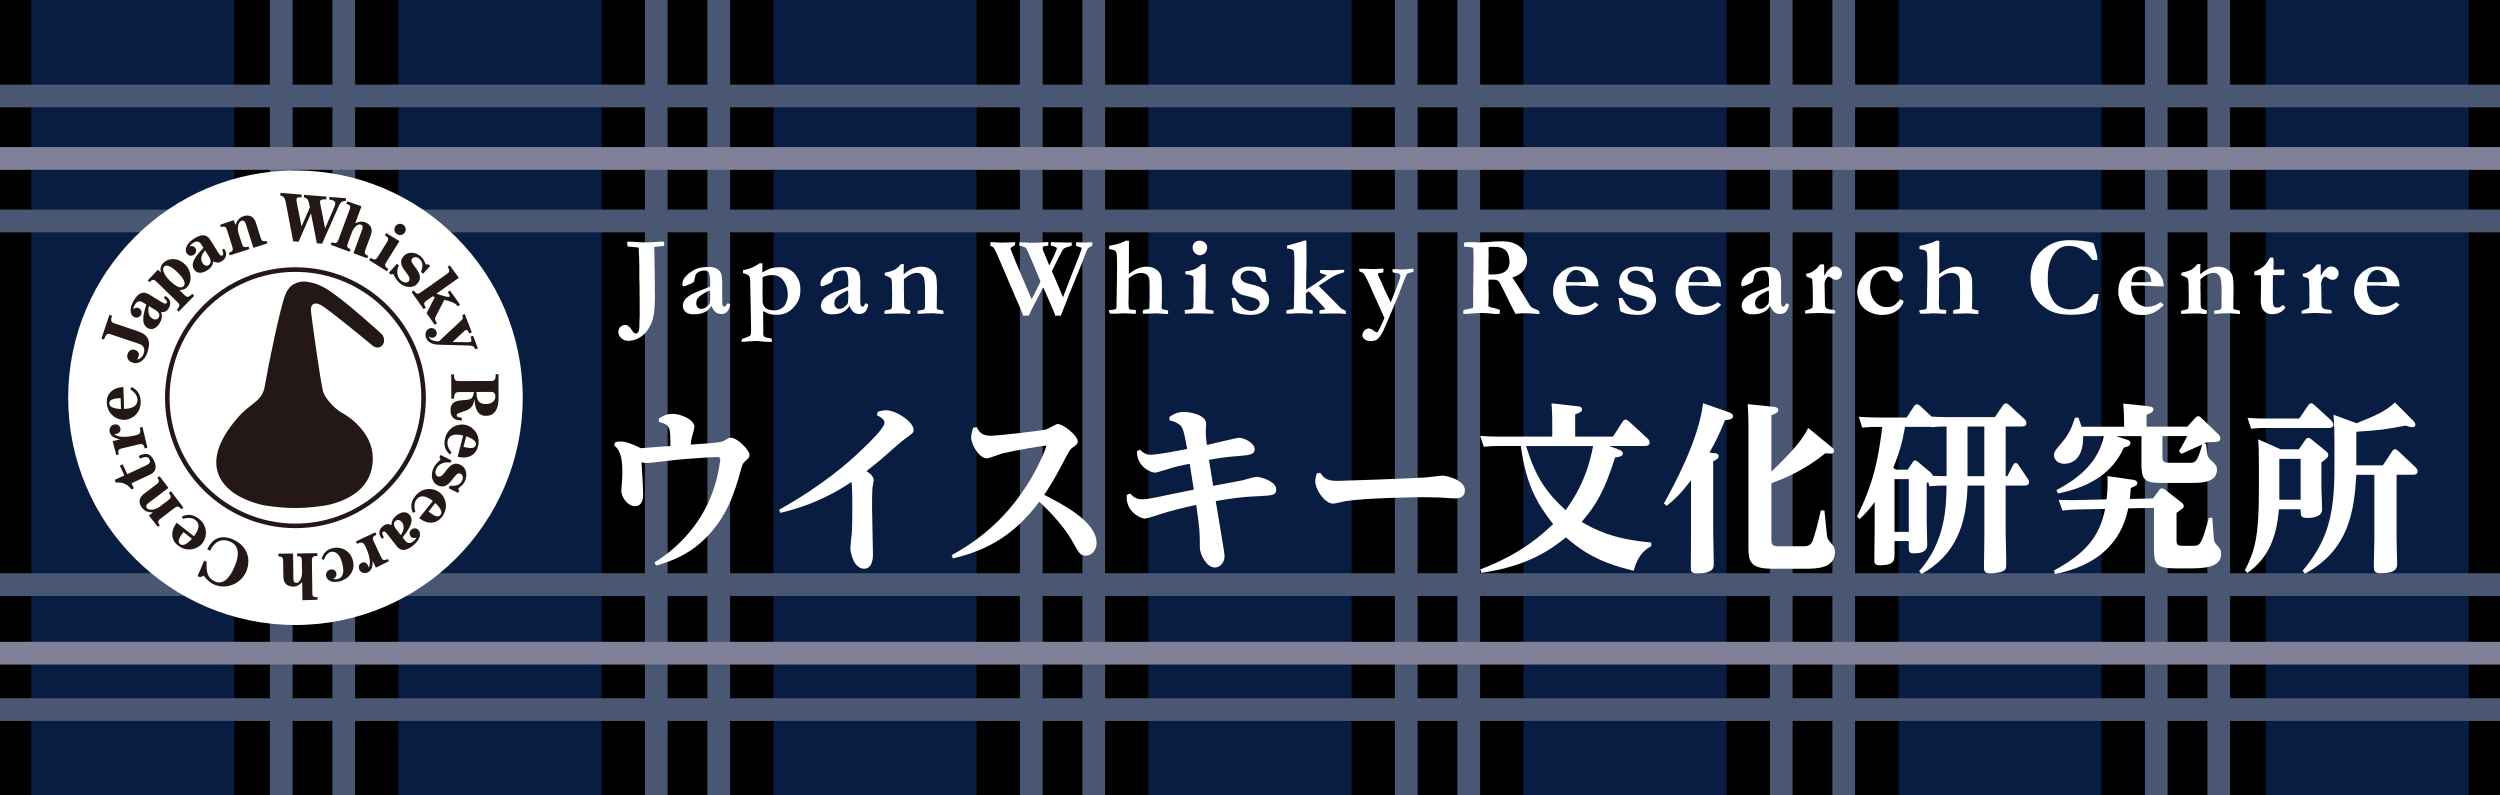
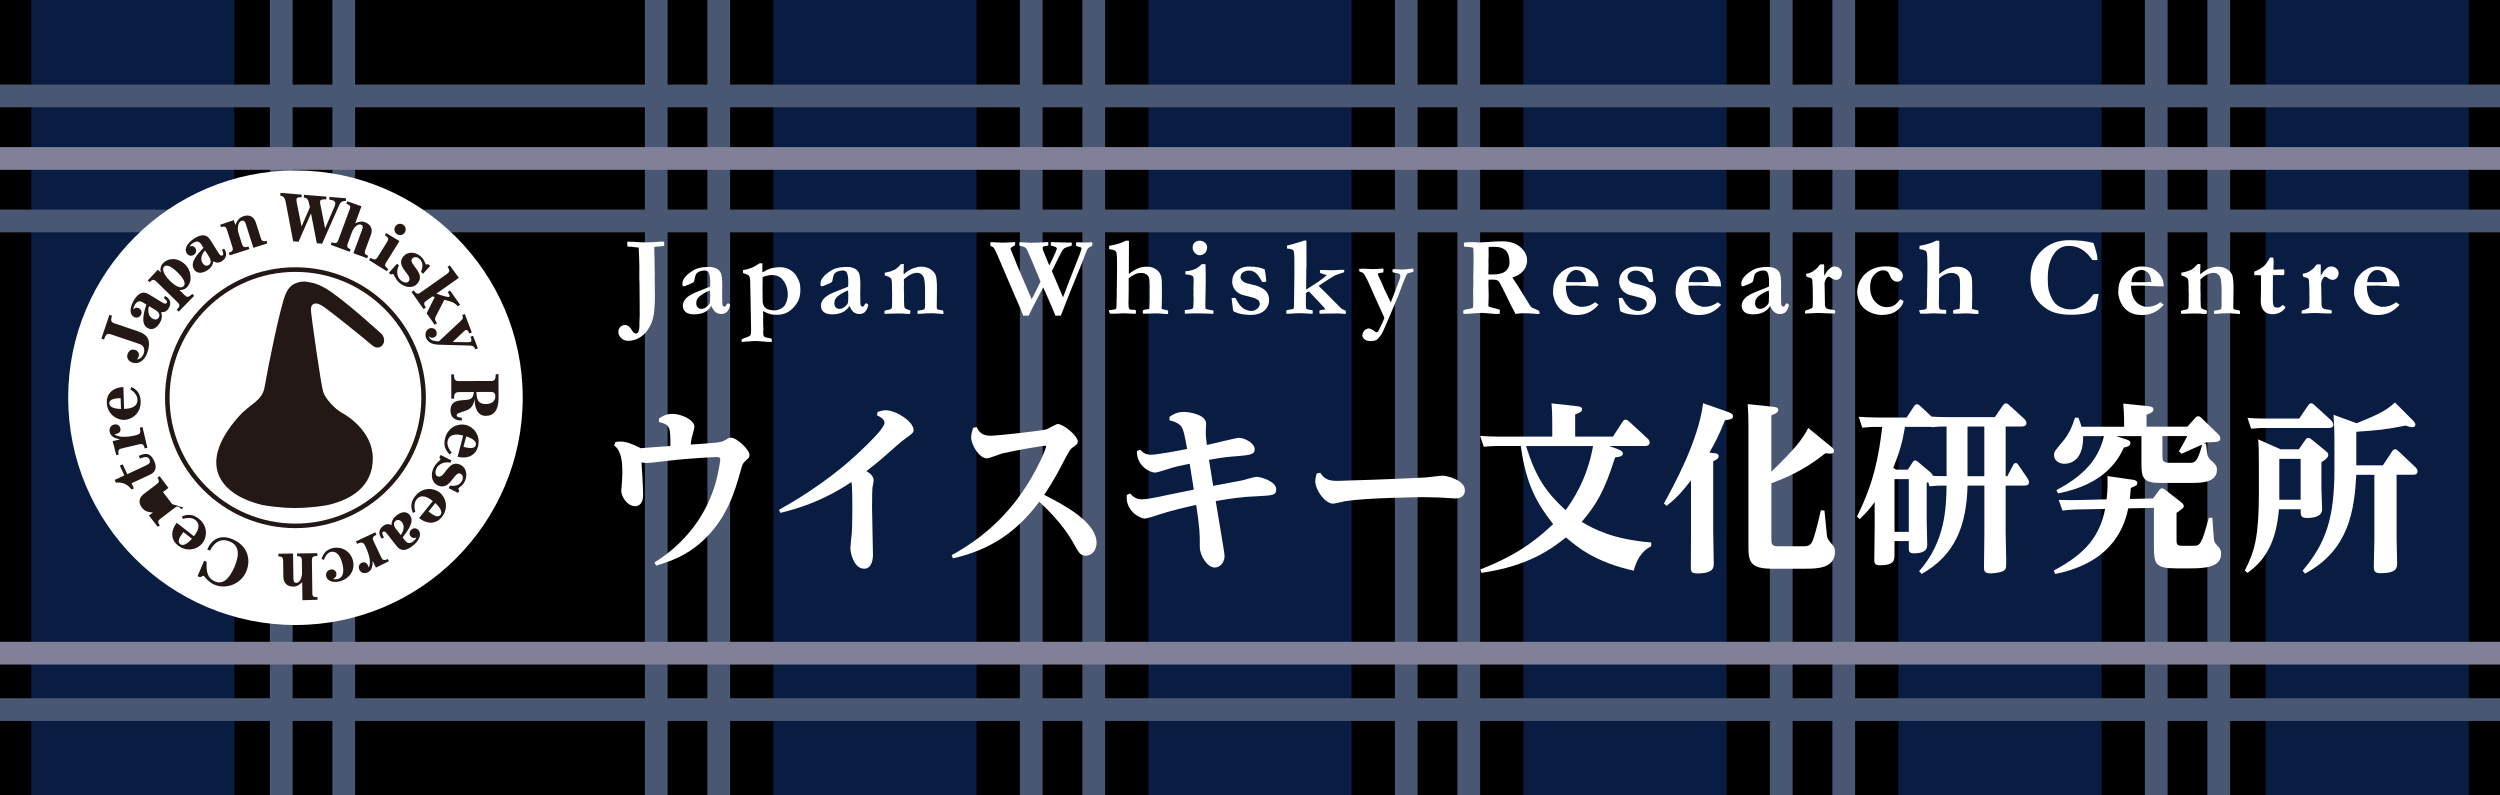
<svg xmlns="http://www.w3.org/2000/svg" id="_レイヤー_1" data-name="レイヤー_1" width="110" height="35" version="1.1" viewBox="0 0 110 35">
  <defs>
    <style>
      .st0 {
        fill: #231815;
      }

      .st1 {
        fill: #091c42;
      }

      .st2 {
        fill: #fff;
      }

      .st3 {
        stroke: #808099;
      }

      .st3, .st4 {
        fill: none;
        stroke-miterlimit: 10;
      }

      .st4 {
        stroke: #495773;
      }
    </style>
  </defs>
  <rect x="0" y="0" width="110" height="35" />
  <g>
    <rect class="st1" x="83.531" width="8.938" height="35" />
    <rect class="st1" x="67.031" width="8.938" height="35" />
    <rect class="st1" x="50.531" width="8.938" height="35" />
    <rect class="st1" x="34.031" width="8.938" height="35" />
-     <rect class="st1" x="17.531" width="8.938" height="35" />
    <rect class="st1" x="1.375" width="8.938" height="35" />
    <rect class="st1" x="99.688" width="8.938" height="35" />
  </g>
  <g>
    <line class="st4" x1="12.375" x2="12.375" y2="35" />
    <line class="st4" x1="15.125" x2="15.125" y2="35" />
  </g>
  <g>
    <line class="st4" x1="28.875" x2="28.875" y2="35" />
    <line class="st4" x1="31.625" x2="31.625" y2="35" />
  </g>
  <g>
    <line class="st4" x1="45.375" x2="45.375" y2="35" />
    <line class="st4" x1="48.125" x2="48.125" y2="35" />
  </g>
  <g>
    <line class="st4" x1="61.875" x2="61.875" y2="35" />
    <line class="st4" x1="64.625" x2="64.625" y2="35" />
  </g>
  <g>
    <line class="st4" x1="78.375" x2="78.375" y2="35" />
    <line class="st4" x1="81.125" x2="81.125" y2="35" />
  </g>
  <g>
    <line class="st4" x1="94.875" x2="94.875" y2="35" />
    <line class="st4" x1="97.625" x2="97.625" y2="35" />
  </g>
  <g>
    <line class="st4" x1="110" y1="4.222" y2="4.222" />
    <line class="st4" x1="110" y1="9.722" y2="9.722" />
    <line class="st3" x1="110" y1="6.972" y2="6.972" />
  </g>
  <g>
-     <line class="st4" x1="110" y1="25.722" y2="25.722" />
    <line class="st4" x1="110" y1="31.222" y2="31.222" />
    <line class="st3" x1="110" y1="28.74" y2="28.74" />
  </g>
  <g>
    <path class="st2" d="M13,27.5c-5.514,0-10-4.486-10-10S7.486,7.5,13,7.5s10,4.486,10,10-4.486,10-10,10" />
    <g>
      <path class="st0" d="M14.277,12.659c.377.209,1.007.72,1.543,1.178.536.459.978.865.978.865.143.175.124.372.027.488-.097.116-.272.153-.442.01-.172-.145-.653-.541-1.13-.923-.478-.382-.953-.752-1.113-.844-.162-.092-.278-.099-.354-.054-.076.044-.109.14-.106.253.004.112.113.932.234,1.765.121.833.255,1.679.307,1.844.049.163.192.36.352.533.16.172.339.32.461.383.127.066.47.275.781.615s.59.809.59,1.396c0,.632-.247,1.086-.613,1.41-.365.324-.848.519-1.317.632-.158.039-.813.141-1.471.142-.657.001-1.316-.099-1.482-.138-.803-.189-1.558-.593-1.863-1.233-.305-.64-.16-1.514.837-2.644.274-.309.534-.477.74-.65.206-.173.357-.352.413-.684.079-.474.25-1.346.429-2.168.179-.822.367-1.595.479-1.87.111-.275.26-.416.416-.485.155-.07.314-.1.45-.091.039.003.178.022.344.06.166.039.362.129.511.211" />
      <path class="st0" d="M13,23.238c-3.164,0-5.739-2.574-5.739-5.739s2.575-5.739,5.739-5.739,5.739,2.574,5.739,5.739-2.574,5.739-5.739,5.739M13,11.963c-3.054,0-5.538,2.484-5.538,5.537s2.484,5.538,5.538,5.538,5.538-2.484,5.538-5.538-2.485-5.537-5.538-5.537Z" />
      <path class="st0" d="M6.072,14.579c.449.152.587.415.409.941-.12.355-.399.522-.648.437-.175-.058-.28-.2-.219-.382.044-.129.165-.234.332-.178.123.041.199.157.154.291-.017.049-.036.087-.08.123.147.008.265-.143.301-.249.067-.198.008-.361-.181-.425l-1.277-.431c-.143-.048-.212.005-.289.233l-.114-.038.354-1.048.114.039c-.068.201-.045.285.098.333l1.048.354" />
      <path class="st0" d="M7.135,13.306c.106.065.166.077.204.015.036-.059-.037-.136-.128-.209l.053-.088.049.03c.173.105.24.298.109.512-.079.129-.183.179-.333.169.06.168.034.322-.058.474-.122.201-.32.357-.547.219-.328-.2-.123-.757-.046-1.029l-.15-.091c-.155-.094-.263-.05-.355.102-.036.059-.061.129-.064.198l.005.003c.059-.074.159-.098.255-.04.093.056.133.183.067.292-.069.113-.193.148-.317.073-.155-.094-.205-.366.016-.73.185-.304.392-.416.65-.259l.591.359M6.555,13.469c-.059.179-.037.434.141.542.101.061.22.074.29-.04.068-.111.011-.234-.141-.327l-.289-.176Z" />
      <path class="st0" d="M6.502,12.339l.445-.473.123.12.004-.004c-.036-.132-.01-.288.106-.407.224-.229.635-.262.975.07.244.239.34.72.07.997-.084.087-.197.12-.33.121l.229.224c.099.097.163.117.334-.057l.087.084-.682.698-.086-.084c.16-.164.138-.228.039-.325l-.933-.912c-.1-.097-.164-.118-.303.025l-.078-.076M8.076,12.594c.122-.125.003-.348-.268-.612-.227-.222-.466-.375-.588-.249-.087.088-.056.316.253.618.27.264.487.362.603.243Z" />
      <path class="st0" d="M9.616,11.133c.066.105.114.142.176.104.058-.037.027-.139-.021-.244l.087-.054.031.048c.108.171.081.374-.131.507-.128.081-.243.078-.373.003-.021.177-.113.303-.264.398-.2.126-.446.176-.587-.048-.205-.325.228-.733.418-.941l-.093-.148c-.096-.154-.213-.163-.364-.068-.058.037-.112.089-.146.149l.004.005c.086-.039.185-.017.245.078.058.092.037.223-.071.291-.112.071-.238.046-.316-.077-.096-.154-.02-.419.341-.646.301-.189.536-.198.696.058l.368.586M9.023,11.02c-.134.134-.227.371-.116.548.063.1.164.165.277.094.11-.069.114-.204.02-.355l-.18-.287Z" />
      <path class="st0" d="M10.106,11.234l-.036-.115c.184-.058.195-.125.153-.258l-.235-.743c-.042-.133-.089-.181-.268-.124l-.033-.104.601-.204.067.211c.078-.183.158-.32.372-.388.239-.076.444.012.534.294l.21.663c.042.133.089.181.256.128l.037.115-.616.196-.338-1.066c-.037-.115-.102-.152-.183-.126-.161.051-.193.353-.133.543l.15.473c.042.133.089.181.29.117l.037.115-.864.274" />
      <path class="st0" d="M14.363,8.653l-.01.12c-.187-.016-.266.024-.272.096-.005.057.017.129.04.249l.181.924h.006s.409-.948.409-.948c.019-.047.031-.088.035-.134.01-.117-.111-.163-.265-.176l.01-.12.729.06-.01.12c-.168-.014-.242.068-.298.194l-.745,1.685-.232-.019-.256-1.307h-.006s-.542,1.24-.542,1.24l-.238-.02-.325-1.712c-.047-.243-.117-.271-.242-.299l.01-.12.933.077-.01.12c-.166-.014-.214.013-.221.1-.003.033.003.073.016.141l.206,1.033h.006l.363-.834-.035-.167c-.038-.191-.106-.255-.232-.265l.01-.12.984.081" />
      <path class="st0" d="M15.934,10.109c.048-.131.03-.195-.057-.227-.116-.043-.3.089-.395.344l-.178.482c-.048.13-.041.198.123.258l-.042.113-.833-.308.042-.113c.199.074.247.027.296-.103l.505-1.368c.045-.122.003-.163-.156-.222l.04-.108.627.219-.277.748c.172-.081.302-.094.421-.05.261.097.367.297.269.563l-.243.657c-.048.131-.041.198.123.258l-.042.113-.606-.224.381-1.032" />
      <path class="st0" d="M16.241,11.447l.064-.103c.184.115.242.08.315-.038l.412-.661c.074-.118.08-.185-.1-.297l.058-.092.586.351-.581.933c-.074.118-.08.185.092.292l-.064.102-.782-.487M17.733,9.885c.118.073.153.223.08.341-.074.118-.223.153-.341.079s-.153-.223-.079-.341c.073-.118.223-.153.341-.079Z" />
      <path class="st0" d="M17.469,11.603l.083.075c-.107.196-.108.487.076.653.112.101.273.14.348.056.246-.275-.638-.647-.21-1.123.18-.201.514-.192.759.028.155.139.172.301.211.335.036.032.058.012.1-.008l.09.081-.311.346-.09-.081c.075-.21.113-.41-.074-.578-.112-.101-.24-.094-.315-.011-.204.227.64.644.226,1.105-.212.236-.564.163-.785-.035-.2-.18-.228-.343-.269-.379-.025-.022-.075-.007-.108.017l-.09-.081.359-.4" />
      <path class="st0" d="M18.77,13.788l.36-.717-.099-.03-.265.186c-.113.08-.145.14-.028.305l-.099.07-.532-.753.099-.07c.125.178.192.168.305.088l1.156-.816c.113-.081.145-.14.027-.308l.094-.066.401.546-.992.701c.401.127.529.163.574.131.035-.024.008-.072-.069-.203l.099-.07.443.627-.099.07c-.137-.173-.353-.228-.594-.287l-.385.749c-.048.093-.027.156.062.282l-.099.07-.357-.506" />
      <path class="st0" d="M21.026,15.327l-.113.043c-.043-.113-.103-.161-.244-.166l-1.347-.037c-.255-.006-.487-.073-.574-.302-.077-.2.025-.368.146-.414.118-.045.259.002.307.129.045.118-.007.229-.105.267-.09.034-.179.007-.22-.052l-.006.002.021.053c.053.139.247.165.42.17l.987-.923c.081-.076.083-.122.04-.235l.113-.043.308.808-.113.043c-.05-.13-.097-.17-.154-.148-.04.015-.079.056-.571.521l.002.006c.67.01.727.014.769-.002.071-.027.061-.111.01-.23l.113-.043.211.553" />
      <path class="st0" d="M20.319,18.501c-.299.001-.496-.122-.497-.439-.001-.308.162-.429.518-.452.368-.022.468-.035.513-.361l-.634.002c-.172,0-.241.04-.241.291h-.12s-.004-1.069-.004-1.069h.12c.001.223.049.295.201.295l1.438-.005c.151,0,.2-.074.199-.297h.121s.003,1.057.003,1.057c.002.514-.203.774-.553.775-.396.002-.496-.391-.503-.729h-.006c-.047.368-.243.457-.452.524-.293.097-.326.112-.326.185,0,.076.121.093.224.102v.12M20.961,17.248c.016.329.069.531.416.53.251,0,.419-.128.419-.337,0-.106-.043-.196-.182-.196l-.653.002Z" />
      <path class="st0" d="M20.38,19.164c-.281-.074-.6-.085-.681.228-.049.187.055.386.175.524l-.083.079c-.185-.174-.294-.38-.205-.719.13-.497.592-.664.922-.577.331.086.652.458.522.955-.094.356-.428.562-.894.441l.243-.93M20.393,19.661c.365.096.506.058.543-.083.035-.135-.092-.268-.422-.379l-.121.462Z" />
      <path class="st0" d="M19.866,20.26l-.05.1c-.218-.052-.499.024-.61.245-.068.135-.062.3.037.35.33.165.455-.786,1.028-.499.24.12.321.445.173.739-.093.186-.245.246-.268.292-.021.043.005.059.034.094l-.054.108-.416-.209.054-.108c.222.017.426.001.538-.223.068-.135.027-.257-.073-.307-.273-.137-.452.787-1.006.51-.283-.142-.306-.501-.173-.766.12-.24.271-.311.295-.359.015-.03-.013-.074-.044-.1l.054-.108.481.241" />
      <path class="st0" d="M19.044,22.047c-.226-.182-.512-.323-.715-.071-.121.15-.107.374-.054.549l-.108.037c-.098-.234-.113-.467.107-.74.322-.4.811-.363,1.077-.149.266.214.407.684.085,1.084-.231.287-.621.338-.995.037l.602-.748M18.853,22.506c.294.237.439.26.53.147.087-.108.025-.282-.23-.519l-.299.372Z" />
      <path class="st0" d="M17.031,23.489c-.076-.097-.128-.129-.185-.085-.054.043-.013.14.046.24l-.081.063-.036-.045c-.125-.159-.119-.363.078-.518.119-.093.234-.103.371-.041.002-.178.081-.313.221-.423.185-.145.425-.222.589-.013.236.302-.152.752-.319.98l.108.138c.112.143.228.14.368.03.055-.043.103-.099.13-.163l-.004-.005c-.081.048-.183.036-.252-.052-.067-.086-.059-.218.04-.296.105-.082.232-.071.322.043.112.143.063.415-.272.677-.281.22-.513.252-.699.014l-.427-.545M17.632,23.54c.119-.147.187-.393.059-.557-.073-.092-.18-.146-.285-.065-.102.08-.093.215.017.355l.209.266Z" />
      <path class="st0" d="M16.513,23.422l.051.109c-.183.086-.185.153-.126.279l.332.706c.059.126.112.167.295.081l.046.098-.572.282-.138-.292-.005.003c.004.158-.009.401-.216.499-.148.07-.303.016-.365-.115-.06-.129-.019-.252.096-.306.129-.06.227,0,.277.107.018.038.026.068.034.101.108-.188.046-.526-.135-.912-.092-.197-.146-.238-.375-.131l-.051-.109.85-.4" />
      <path class="st0" d="M14.149,24.59c.078-.241.215-.402.463-.466.407-.105.807.116.915.535.12.465-.188.819-.575.919-.281.072-.543.002-.598-.214-.034-.132.035-.265.175-.301.129-.033.236.03.265.144.029.111-.013.203-.139.261.065.033.141.026.209.009.172-.044.317-.222.196-.69-.091-.354-.27-.563-.513-.501-.158.041-.248.223-.302.352l-.096-.047" />
      <path class="st0" d="M12.909,25.455c.002.139.042.193.136.192.124-.002.248-.191.245-.463l-.007-.514c-.002-.139-.033-.199-.208-.197l-.002-.121.888-.012.002.121c-.212.003-.241.063-.239.203l.02,1.459c.002.13.056.153.226.151v.115s-.663.021-.663.021l-.011-.798c-.131.138-.248.197-.375.199-.278.004-.449-.145-.453-.429l-.01-.701c-.002-.139-.033-.199-.208-.197l-.002-.121.647-.009.015,1.1" />
      <path class="st0" d="M8.981,24.672l.111.047c-.024.457.044.728.367.866.345.147.629-.106.862-.651.241-.567.178-.942-.2-1.103-.367-.156-.678-.013-.878.398l-.122-.052c.207-.487.608-.664,1.116-.448.656.279.823.889.596,1.423-.227.534-.872.798-1.397.574-.209-.089-.353-.242-.475-.396l-.157.068-.111-.047.289-.678" />
      <path class="st0" d="M8.532,23.596c.179-.228.317-.516.062-.716-.152-.119-.376-.103-.55-.048l-.038-.107c.233-.101.465-.118.741.098.404.317.372.807.162,1.076-.211.268-.68.415-1.084.098-.29-.228-.345-.617-.048-.995l.755.594M8.071,23.41c-.233.297-.255.442-.141.532.109.086.283.022.516-.236l-.375-.295Z" />
-       <path class="st0" d="M8.071,22.335l-.096.073c-.117-.154-.183-.142-.294-.058l-.621.471c-.111.084-.141.145-.028.294l-.087.066-.393-.498.176-.133c-.199-.013-.355-.043-.49-.221-.151-.2-.138-.422.098-.601l.554-.42c.111-.084.141-.145.035-.284l.097-.073.39.516-.891.675c-.096.073-.108.147-.057.214.102.135.397.063.556-.057l.395-.299c.11-.084.141-.144.013-.313l.096-.073.548.723" />
+       <path class="st0" d="M8.071,22.335l-.096.073c-.117-.154-.183-.142-.294-.058l-.621.471c-.111.084-.141.145-.028.294l-.087.066-.393-.498.176-.133c-.199-.013-.355-.043-.49-.221-.151-.2-.138-.422.098-.601l.554-.42c.111-.084.141-.145.035-.284l.097-.073.39.516-.891.675l.395-.299c.11-.084.141-.144.013-.313l.096-.073.548.723" />
      <path class="st0" d="M5.472,20.917l-.201-.43.126-.058.203.435.827-.386c.17-.079.202-.154.15-.263-.053-.115-.169-.148-.416-.036l-.056-.12c.338-.155.52-.116.679.226.125.269.071.48-.173.594l-.824.385.105.224-.104.048c-.179-.226-.389-.332-.687-.3l-.056-.12.427-.199" />
      <path class="st0" d="M6.485,19.703l-.117.028c-.046-.197-.112-.213-.247-.181l-.758.179c-.136.032-.187.075-.141.272l-.106.025-.158-.618.314-.074-.002-.006c-.156-.029-.391-.091-.443-.314-.037-.159.047-.3.188-.333.139-.033.25.034.279.158.033.138-.047.222-.161.249-.041.01-.072.011-.106.013.161.145.505.154.92.056.212-.05.264-.093.205-.34l.118-.028.215.915" />
      <path class="st0" d="M5.461,17.992c.29-.009.599-.089.588-.412-.006-.193-.162-.354-.317-.452l.057-.099c.227.113.39.281.401.631.017.514-.379.804-.72.815-.341.011-.755-.254-.772-.767-.012-.368.251-.661.731-.676l.031.96M5.307,17.519c-.377.012-.502.089-.497.234.005.139.165.23.513.243l-.015-.477Z" />
    </g>
  </g>
  <g>
    <path class="st2" d="M28.798,24.746c1.232-.764,2.178-1.908,2.624-3.292.199-.604.27-1.216.27-1.24,0-.087-.071-.103-.143-.103-.23,0-1.288.071-1.765.119-.207.016-1.168.143-1.304.143-.024,0-.127,0-.254-.031.024.334.071,1.104.071,1.438,0,.453-.262.493-.342.493-.357,0-.62-.422-.62-.684,0-.048.024-.239.024-.278.008-.136.024-.318.024-.47,0-.532-.032-.993-.366-1.248l.063-.143c.056-.008.111-.024.199-.024.294,0,.533.111.922.295.207-.017,1.113-.088,1.296-.096,0-.819,0-.938-.509-1.058l.008-.15c.127-.088.294-.207.596-.207.39,0,.962.271.962.564,0,.087-.111.445-.127.524-.024.127-.032.207-.032.263,1.184-.08,1.312-.088,1.486-.183.175-.104.199-.119.278-.119.271,0,.819.532.819.763,0,.104-.04.135-.207.286-.087.088-.104.119-.183.405-.247.883-.604,2.162-1.765,3.172-.636.557-1.304.812-1.956,1.002l-.072-.143Z" />
    <path class="st2" d="M34.276,22.432c1.932-1.082,3.068-2.083,3.688-2.688.247-.23.954-.914.954-1.137,0-.183-.215-.278-.334-.334l.032-.151c.104-.031.23-.071.358-.071.453,0,1.224.501,1.224.866,0,.128-.047.151-.429.43-.111.079-.39.326-.834.716-.247.223-.414.35-.811.668.119.071.318.206.318.405,0,.056-.048.286-.056.334-.008.135-.016.421-.016.851,0,.325.04,1.78.04,2.082,0,.088,0,.62-.39.62-.445,0-.604-.691-.604-.906,0-.103.056-.572.063-.667.008-.136.024-.366.024-1.065,0-.342,0-.97-.04-1.177-1.28.858-2.361,1.169-3.124,1.359l-.063-.135Z" />
    <path class="st2" d="M41.872,24.427c1.288-.708,2.831-1.876,3.936-4.214.143-.31.223-.54.223-.572,0-.031-.032-.031-.04-.031-.071,0-1.176.175-1.86.334-.111.023-.596.223-.708.223-.342,0-.691-.604-.691-.915,0-.158.048-.31.087-.429l.151-.032c.096.183.207.382.62.382.302,0,2.266-.223,2.441-.278.087-.023.429-.238.509-.238.254,0,.882.517.882.771,0,.111-.087.167-.215.255-.119.079-.159.143-.485.771-.326.636-.668,1.16-.779,1.319.827.421,2.306,1.185,2.306,2.114,0,.326-.215.564-.469.564-.246,0-.31-.127-.541-.54-.183-.334-.58-.97-1.51-1.837-1.232,1.67-2.592,2.21-3.8,2.496l-.056-.143Z" />
    <path class="st2" d="M49.722,21.709c.087.096.239.262.517.262.167,0,.437-.039,1.089-.183.461-.095.532-.111,1.2-.246-.016-.111-.167-1.065-.183-1.137-.533.111-.549.111-.739.167-.127.031-.668.223-.787.223-.191,0-.803-.263-.795-.946l.143-.063c.08.087.207.223.477.223s1.24-.184,1.59-.255c-.104-.58-.159-.882-.286-1.025-.008-.008-.183-.183-.493-.23l.008-.159c.127-.087.303-.215.628-.215.191,0,.979.096.979.525,0,.063-.017.317-.017.373,0,.199.04.461.048.557.223-.048,1.32-.317,1.399-.317.286,0,.707.254.707.5s-.23.263-.803.311c-.254.016-.612.048-1.208.159.008.039.167,1.025.183,1.145.175-.032,1.098-.207,1.264-.238.104-.024.549-.159.645-.159.207,0,.866.207.866.549,0,.262-.159.27-.787.302-.739.031-1.121.087-1.876.215.056.381.39,2.25.39,2.416,0,.287-.199.509-.43.509-.334,0-.659-.532-.659-.897,0-.62,0-.779-.159-1.86-.524.111-1.24.294-1.566.405-.278.087-.604.198-.692.198-.214,0-.875-.342-.795-1.041l.143-.063Z" />
    <path class="st2" d="M58.088,20.802c.175.246.303.357.771.357.159,0,2.957-.096,3.88-.151.119-.008.628-.079.73-.079.184,0,.986.19.986.644,0,.303-.246.358-.422.358-.103,0-.564-.032-.659-.04-.286-.008-.564-.016-.756-.016-.19,0-2.52.031-3.418.175-.088.016-.461.111-.541.111-.365,0-.787-.612-.787-.986,0-.119.04-.254.064-.342l.15-.031Z" />
    <path class="st2" d="M71.168,19.76c.223.08.239.144.239.191,0,.135-.176.159-.342.175-.47,1.479-.819,2.075-1.472,2.838.541.311,1.344.764,3.062.906v.159c-.438.23-.652.62-.771,1.081-1.709-.382-2.473-1.033-2.981-1.463-.62.485-1.613,1.256-3.721,1.559l-.047-.151c1.828-.707,2.655-1.486,3.203-1.995-.684-.875-1.185-1.693-1.423-3.435h-1.01c-.159,0-.302,0-.62.032l-.159-.478c.231.016.485.032.804.032h2.369v-.525c0-.509-.017-.763-.032-.938l1.137.127c.096.008.207.032.207.135,0,.104-.104.151-.303.223v.979h1.662l.421-.652c.032-.048.072-.096.136-.096.056,0,.119.056.15.08l.804.739c.047.04.103.111.103.19,0,.151-.158.151-.214.151h-1.566l.365.135ZM67.146,19.626c.43,1.383.883,2.035,1.741,2.822.278-.39.938-1.312,1.208-2.822h-2.949Z" />
    <path class="st2" d="M75.469,19.944c.031,0,.151.016.151.127,0,.079-.04.135-.239.223v3.068c0,.23.024,1.232.024,1.431,0,.175,0,.438-.731.438-.271,0-.278-.111-.278-.263,0-.206.008-1.137.008-1.319v-2.512c-.485.62-.731.851-1.073,1.121l-.119-.104c.445-.812,1.511-2.743,1.725-4.412l1.09.381c.175.064.223.104.223.184,0,.135-.104.15-.351.183-.262.651-.421.962-.684,1.423l.255.032ZM80.58,19.666c.063.048.119.095.119.167,0,.127-.119.127-.158.127-.032,0-.048-.008-.223-.016-.931.747-1.757,1.089-2.377,1.319v2.456c0,.215.016.318.317.318h1.081c.247,0,.334-.056.422-.254.095-.239.23-.771.357-1.328l.159.008c.016.167.087.906.104,1.058.023.183.039.207.254.461.032.04.104.119.104.302,0,.739-.835.739-1.288.739h-1.51c-1.01,0-1.01-.405-1.01-1.041v-5.278c0-.271-.008-.612-.032-.923l1.137.119c.072.009.207.024.207.136,0,.071-.023.135-.302.238v2.48c1.018-.985,1.383-1.439,1.621-1.924l1.018.835Z" />
    <path class="st2" d="M84.441,25.134c1.16-1.312,1.192-2.806,1.208-3.768h-.135c-.167,0-.311,0-.62.031l-.056-.19c-.016.016-.04.032-.063.04v1.701c0,.143.023.843.023,1.001,0,.128,0,.398-.588.398-.223,0-.223-.104-.223-.255v-.286h-.628v.557c0,.286,0,.509-.652.509-.223,0-.238-.104-.238-.23,0-.215.016-1.161.016-1.359v-1.192c-.238.325-.397.5-.659.747l-.119-.111c.747-1.495.953-2.632,1.112-3.943h-.254c-.159,0-.303,0-.628.032l-.151-.478c.23.016.477.032.803.032h1.304l.318-.485c.048-.079.087-.096.143-.096.024,0,.064.009.151.088l.485.453c.127.008.35.023.644.023h2.139l.35-.509c.056-.079.096-.095.135-.095.064,0,.111.039.151.079l.652.597c.047.039.103.119.103.19,0,.151-.166.151-.222.151h-.692v2.186h.072l.254-.484c.016-.032.048-.096.119-.096.056,0,.104.063.127.104l.374.549c.079.111.079.167.079.19,0,.127-.087.151-.214.151h-.812v2.066c0,.191.024,1.025.024,1.192,0,.351,0,.39-.063.453-.104.111-.462.151-.629.151-.277,0-.286-.119-.286-.278,0-.135.017-1.248.017-1.391v-2.194h-.739c-.048,1.78-.557,3.068-2.02,3.888l-.111-.12ZM85.649,18.767c-.27,0-.381,0-.659.031l-.009-.016h-1.16c-.119.699-.246,1.129-.517,1.805l.127.079h.509l.207-.31c.048-.079.079-.096.119-.096.048,0,.104.04.127.063l.549.462c.039.039.087.079.104.15.056.008.23.016.604.016v-2.186ZM83.359,21.081v2.321h.628v-2.321h-.628ZM86.571,20.953h.739v-2.186h-.739v2.186Z" />
    <path class="st2" d="M93.819,21.104c.071.008.223.032.223.151,0,.095-.072.127-.286.215-.009.158-.017.254-.04.484l1.018-.023.254-.342c.04-.056.072-.104.144-.104.048,0,.104.04.135.063l.692.541c.103.079.127.135.127.183,0,.071-.032.087-.318.294v1.177c0,.23.032.271.271.271h.421c.351,0,.39,0,.731-1.232h.151c0,.008.063.906.071.962.024.127.063.167.207.326.056.056.111.15.111.294,0,.612-.755.644-1.384.644h-.596c-.906,0-.978-.198-.978-.93v-1.733l-1.129.023c-.136.597-.533,2.354-3.22,2.887l-.056-.151c1.431-.764,2.019-1.526,2.258-2.711l-1.257.023c-.246.008-.381.024-.62.048l-.166-.469c.11,0,.429.016.803.008l1.304-.032c.056-.429.048-.897.039-1.025l1.09.159ZM97.063,19.522c.016.08.048.422.063.485.048.159.096.198.23.31.159.136.191.238.191.35,0,.581-.731.581-1.113.581h-1.415c-.716,0-.795-.239-.795-.827v-1.232h-1.113l.414.136c.158.047.214.087.214.167,0,.135-.15.175-.286.198-.223.469-.787,1.614-2.901,2.02l-.071-.144c1.177-.62,1.86-1.343,2.091-2.377h-.914c.023,1.217-.724,1.217-.827,1.217-.263,0-.453-.167-.453-.374,0-.151.031-.19.342-.557.334-.39.445-.691.58-1.097h.151c.079.215.104.286.135.397h1.876c0-.58-.023-.827-.039-1.018l1.129.119c.063.008.198.023.198.135,0,.12-.119.167-.302.239v.524h1.797l.342-.382c.031-.031.071-.079.135-.079.056,0,.111.048.135.071l.74.716c.079.071.095.127.095.175,0,.167-.063.175-.62.19-.039.024-.056.032-.104.056h.096ZM96.3,20.365c.294,0,.381-.016.596-.803-.127.056-.763.334-.906.405l-.119-.111c.207-.342.326-.588.366-.668h-1.09v.898c0,.223.056.278.35.278h.804Z" />
    <path class="st2" d="M101.149,19.769l.286-.414c.04-.063.08-.087.127-.087.04,0,.072.008.151.071l.604.493c.071.063.127.095.127.183,0,.071-.023.143-.302.326v1.129c0,.15.031.803.031.938,0,.35-.445.382-.668.382-.277,0-.277-.111-.277-.382h-.954c-.111,1.272-.478,2.154-1.384,2.799l-.119-.104c.438-.843.62-1.503.62-3.435v-1.185c0-.691-.008-.851-.032-1.152l.986.438h.803ZM101.164,18.418l.39-.573c.04-.056.072-.103.136-.103.056,0,.104.047.15.087l.716.652c.048.048.111.135.111.206,0,.144-.167.144-.215.144h-2.806c-.176,0-.247,0-.597.031l-.159-.477c.175.016.445.032.756.032h1.518ZM100.29,20.19v1.797h.938v-1.797h-.938ZM101.316,25.111c1.041-1.24,1.399-2.329,1.399-4.476v-1.336c0-.342-.008-.445-.04-1.049l1.018.373c.906-.373,1.248-.517,1.686-.914l.787.787c.087.088.111.135.111.19,0,.048-.032.111-.144.111-.079,0-.223-.047-.286-.071-.93.183-1.208.207-2.17.271v1.479h1.169l.405-.612c.048-.079.095-.095.135-.095.048,0,.096.031.144.079l.747.707c.04.04.096.104.096.184,0,.15-.144.15-.207.15h-.716v2.799c0,.175.024.93.024,1.089,0,.19,0,.445-.731.445-.295,0-.295-.135-.295-.326,0,0,.024-.97.024-1.152v-2.854h-.795c-.088,1.559-.311,3.308-2.258,4.349l-.104-.127Z" />
  </g>
  <g>
    <path class="st2" d="M27.744,14.441c.065.113.123.187.173.217.028.012.05.018.066.018.038,0,.069-.02.095-.059.038-.056.056-.146.056-.273v-.145c0-.088.003-.172.01-.251.003-.046.005-.084.005-.115,0-.015-.001-.069-.005-.166l.002-.183-.007-.916c0-.049,0-.088-.002-.117-.005-.065-.007-.128-.007-.188l.002-.53-.012-.449-.012-.161c0-.121,0-.196-.002-.227-.036-.008-.146-.021-.33-.039h-.059l-.063-.007c-.01-.001-.025-.004-.046-.007l-.012-.21c.16,0,.296.005.41.016.114.01.266.016.457.016.165,0,.344-.01.54-.029.041-.005.072-.007.095-.007.028,0,.068.003.122.01.003.038.005.066.005.085,0,.021-.002.054-.007.098-.121.016-.199.024-.237.024-.086.001-.15.009-.19.022-.001.039-.002.062-.002.071,0,.158.002.254.006.288.004.034.006.128.006.283v.203l.01.315-.005.247.007.249-.002.256.005.188c0,.361-.016.642-.046.841s-.08.362-.146.489c-.094.181-.18.308-.256.381-.127.119-.251.201-.374.248-.122.046-.243.069-.364.069-.114,0-.213-.04-.297-.119-.083-.08-.125-.173-.125-.278,0-.087.03-.158.089-.215.059-.058.129-.086.211-.086.078,0,.158.048.239.145Z" />
    <path class="st2" d="M32.042,13.344l.056.037c.015.011.023.025.027.041l.002.013c-.039.145-.09.244-.154.299s-.142.082-.237.082c-.096,0-.179-.026-.248-.08-.069-.053-.132-.146-.189-.279-.07.124-.168.217-.295.279-.127.063-.282.095-.466.095-.169,0-.294-.036-.374-.106-.08-.071-.12-.164-.12-.279,0-.054.012-.108.036-.164.023-.055.062-.11.114-.165.053-.054.138-.114.255-.179.018-.01.08-.038.186-.083l.608-.244c.005-.062.007-.125.007-.188,0-.22-.027-.37-.081-.449-.033-.049-.089-.073-.171-.073s-.156.016-.225.046-.118.071-.149.12c-.023.036-.042.104-.059.203-.011.072-.022.113-.032.125-.024.031-.069.059-.133.084-.064.025-.108.044-.131.055-.088.042-.158.063-.21.063-.023-.02-.034-.047-.034-.083,0-.093.02-.172.059-.239.059-.094.147-.186.265-.275.118-.088.229-.151.331-.187.14-.045.311-.068.513-.068.13,0,.242.024.336.072.093.048.158.119.195.213.036.094.055.265.055.51l-.005.403.005.295v.076c0,.068.009.115.027.14.019.025.042.038.071.038.018,0,.033-.005.045-.015l.073-.114.044-.018ZM31.241,12.778c-.093.031-.197.083-.314.155-.116.072-.197.145-.243.218-.033.054-.049.119-.049.197,0,.07.021.128.063.174.042.045.091.068.146.068.091,0,.168-.026.232-.078.086-.07.137-.126.151-.168.015-.041.022-.158.022-.352,0-.072-.003-.143-.01-.215Z" />
    <path class="st2" d="M32.631,15.044v-.109c.029-.019.05-.03.063-.037l.188-.068c.078-.03.122-.055.132-.073.026-.049.038-.135.034-.258l-.017-.972-.024-1.207c-.005-.087-.023-.15-.056-.188-.033-.038-.119-.077-.259-.117l-.002-.127c.16-.031.294-.069.403-.115.08-.033.188-.094.325-.186l.125-.005.002.068-.002.264c0,.01,0,.034.002.073.142-.086.258-.143.349-.171.133-.039.281-.059.442-.059.166,0,.313.042.442.127.01.006.023.016.042.027.082.059.141.115.178.168.082.116.14.229.176.342.028.084.042.19.042.317,0,.169-.022.312-.066.429-.044.117-.12.235-.227.354-.107.118-.223.203-.345.254-.123.05-.252.075-.387.075-.133,0-.229-.008-.286-.024-.109-.03-.217-.076-.325-.137-.005.026-.007.044-.007.054l.007.066c.001.018.002.04.002.065,0,.012-.001.076-.005.193l.01.444c0,.01-.001.042-.005.098v.026c0,.061.004.104.013.132.007.017.021.034.043.054.016.007.032.014.046.022.05.01.095.02.133.029.039.01.079.018.121.024.015.018.022.041.022.07,0,.019,0,.044-.002.078h-.044c-.095,0-.161,0-.198-.005l-.369-.031h-.091l-.085-.003-.085.008-.132.007c-.049.002-.103.006-.161.013-.059.006-.101.01-.127.01l-.032-.003ZM33.555,13.298c.006.02.01.034.012.044.018.074.041.128.068.158.051.059.108.098.174.117.098.028.184.042.257.042.085,0,.167-.019.248-.054.081-.036.146-.084.195-.145.006-.008.016-.02.029-.034.011-.025.02-.045.027-.059.065-.127.097-.262.097-.405,0-.264-.078-.486-.235-.667-.109-.128-.264-.193-.465-.193-.119,0-.254.031-.406.093-.003.063-.005.242-.005.535l.005.471c0,.012,0,.043-.001.096Z" />
    <path class="st2" d="M38.118,13.344l.056.037c.015.011.023.025.027.041l.002.013c-.039.145-.09.244-.154.299s-.142.082-.237.082c-.096,0-.179-.026-.248-.08-.069-.053-.132-.146-.189-.279-.07.124-.168.217-.295.279-.127.063-.282.095-.466.095-.169,0-.294-.036-.374-.106-.08-.071-.12-.164-.12-.279,0-.054.012-.108.036-.164.023-.055.062-.11.114-.165.053-.054.138-.114.255-.179.018-.01.08-.038.186-.083l.608-.244c.005-.062.007-.125.007-.188,0-.22-.027-.37-.081-.449-.033-.049-.089-.073-.171-.073s-.156.016-.225.046-.118.071-.149.12c-.023.036-.042.104-.059.203-.011.072-.022.113-.032.125-.024.031-.069.059-.133.084-.064.025-.108.044-.131.055-.088.042-.158.063-.21.063-.023-.02-.034-.047-.034-.083,0-.093.02-.172.059-.239.059-.094.147-.186.265-.275.118-.088.229-.151.331-.187.14-.045.311-.068.513-.068.13,0,.242.024.336.072.093.048.158.119.195.213.036.094.055.265.055.51l-.005.403.005.295v.076c0,.068.009.115.027.14.019.025.042.038.071.038.018,0,.033-.005.045-.015l.073-.114.044-.018ZM37.317,12.778c-.093.031-.197.083-.314.155-.116.072-.197.145-.243.218-.033.054-.049.119-.049.197,0,.07.021.128.063.174.042.045.091.068.146.068.091,0,.168-.026.232-.078.086-.07.137-.126.151-.168.015-.041.022-.158.022-.352,0-.072-.003-.143-.01-.215Z" />
    <path class="st2" d="M38.915,13.681c.042-.02.082-.033.117-.039.089-.015.142-.027.156-.037.024-.015.041-.032.049-.054.01-.032.015-.104.015-.215v-.212l.002-.174-.007-.257v-.154c0-.103-.008-.187-.024-.252-.006-.024-.027-.049-.061-.073-.045-.032-.123-.064-.232-.095l-.002-.117c.021-.006.04-.011.058-.014.017-.002.083-.018.196-.047.089-.033.147-.055.173-.068.008-.005.021-.012.039-.022.02-.016.042-.033.066-.049.049-.034.107-.094.176-.178l.132-.01-.005.276c-.003.028-.005.05-.005.066,0,.013.001.051.005.112.135-.117.257-.199.368-.244.145-.06.282-.09.412-.09.153,0,.287.038.402.114s.191.164.227.263c.036.1.054.3.054.602l-.01.797c0,.037.006.068.02.093.016.011.061.022.134.034l.12.023c.015.021.022.046.022.076,0,.02,0,.046-.002.08l-.479-.034-.142.005h-.112l-.322.021h-.083c-.001-.021-.002-.036-.002-.047,0-.028.001-.06.005-.092.023-.005.08-.014.171-.024.024-.004.051-.01.081-.018.033-.013.051-.026.056-.039.013-.027.02-.081.02-.159,0-.137,0-.242-.002-.315l.002-.284c0-.344-.022-.558-.066-.643-.062-.122-.154-.183-.277-.183-.091,0-.185.023-.283.07-.097.046-.198.117-.302.211l-.005.042.005.154-.005.164.01.391-.005.061c0,.266.011.415.032.449.021.034.103.072.244.114.005.027.007.048.007.061,0,.02-.006.05-.017.091-.051,0-.093.002-.127.002s-.088-.005-.162-.017l-.262-.005c-.13,0-.319.006-.565.017-.006-.016-.01-.032-.01-.05,0-.014,0-.039.002-.077Z" />
    <path class="st2" d="M43.583,10.82l-.012-.151c.02-.01.035-.015.046-.015.135.009.27.016.405.02.055.002.091.002.107.002.059,0,.127-.002.205-.007l.317-.015c.011.006.019.016.022.027l-.02.112c-.031.02-.061.037-.09.051-.065.036-.098.065-.098.088,0,.021.008.048.024.081.01.02.023.053.039.1.028.08.106.273.234.581l.632,1.474c.083-.154.212-.415.388-.781l-.357-.859c-.066-.161-.124-.294-.173-.398-.016-.034-.03-.067-.042-.098-.01-.016-.023-.041-.04-.072-.016-.032-.042-.058-.076-.078-.035-.021-.116-.046-.246-.077l.01-.146c.052,0,.124.002.215.007.132.01.216.015.254.015l.342-.005.422-.024c.008.001.02.002.034.002l.002.083v.029c0,.01-.003.023-.01.039-.028.008-.072.016-.132.022-.042.003-.072.012-.089.027-.017.015-.025.032-.025.051,0,.049.017.108.051.178.015.031.034.078.059.142.082.208.144.36.188.457l.171-.354c.078-.163.129-.282.154-.359.005-.016.007-.03.007-.042v-.015c-.02-.021-.038-.036-.054-.044-.041-.018-.11-.039-.208-.063-.003-.031-.005-.055-.005-.071,0-.018.002-.045.007-.081.054,0,.206.004.457.012.148.005.243.007.283.007.034,0,.064,0,.09,0,.026,0,.054-.001.083-.001l.005.02-.007.11-.005.012c-.176.05-.281.087-.315.11s-.067.06-.098.112c-.082.143-.232.443-.452.898l.01.022.156.361.266.627c.028.062.047.107.059.137l.308-.806.43-1.096.068-.205c.003-.013.005-.026.005-.039l-.007-.042c-.055-.018-.101-.031-.135-.04-.035-.009-.066-.022-.092-.038-.005-.054-.007-.087-.007-.1s.006-.03.017-.051l.039-.005.366.015.242-.015.051.007c.005.029.007.055.007.078,0,.029-.006.053-.017.071-.008.011-.024.021-.049.029-.067.033-.112.063-.137.093-.018.02-.043.074-.076.164-.142.381-.288.748-.438,1.101s-.375.916-.672,1.687l-.244.002c-.016-.059-.034-.108-.054-.148-.047-.106-.075-.173-.083-.2l-.271-.625c-.044-.104-.08-.182-.108-.232-.005-.008-.011-.02-.02-.034-.003.008-.089.171-.258.489-.169.318-.293.567-.372.746l-.249.003c-.059-.18-.173-.454-.344-.825l-.789-1.846c-.083-.187-.143-.299-.178-.334-.013-.013-.038-.027-.073-.042-.013-.005-.032-.012-.056-.022Z" />
    <path class="st2" d="M48.79,13.65c.026-.007.099-.017.217-.029.052-.007.084-.019.098-.034.016-.024.024-.082.024-.174v-.173l.007-.183v-.2l.002-.049-.002-.122.005-.042.01-.886v-.068c0-.303-.008-.49-.024-.562-.01-.042-.033-.076-.069-.1-.037-.024-.123-.047-.258-.068v-.051c0-.024.001-.055.005-.09l.206-.044c.041-.011.08-.021.118-.029.091-.02.206-.06.345-.122.024-.015.047-.027.068-.037l.132.01-.005,1.46c.148-.117.283-.2.405-.249.122-.049.249-.073.38-.073.125,0,.234.022.326.067.092.044.163.1.213.166.051.065.086.146.107.24.015.063.022.186.022.366v.156l.002.344-.012.498c.006.015.014.024.022.029.02.008.067.02.144.034.043.008.078.016.102.021.014.024.02.044.02.059l-.002.02c-.004.018-.005.044-.005.079l-.057.004c-.024,0-.072-.003-.144-.01-.137-.013-.251-.02-.344-.02-.06,0-.141.004-.242.01-.072.004-.163.005-.273.005-.018,0-.034-.002-.049-.007v-.059l-.005-.032c0-.013.004-.03.012-.054.038-.018.081-.029.13-.035.05-.006.097-.012.141-.019.006-.03.011-.05.012-.059l.012-.356v-.598c0-.177-.01-.297-.029-.36-.02-.063-.06-.114-.122-.154-.062-.04-.137-.06-.225-.06-.103,0-.202.024-.299.072-.097.048-.18.104-.248.169v.427c0,.234-.002.41-.006.527-.002.07-.004.114-.004.132,0,.112.007.189.022.232.006.02.024.037.054.054.06.005.11.008.15.008.04,0,.072.005.097.012.003.04.005.068.005.084,0,.022-.003.05-.01.082l-.271-.012c-.103-.007-.195-.011-.276-.011l-.343.018-.24-.003c-.016-.022-.033-.063-.051-.122v-.031Z" />
    <path class="st2" d="M52.134,13.803l-.005-.158.275-.037c.041-.011.069-.028.085-.05.015-.022.022-.071.022-.147v-.027c0-.02.002-.055.004-.106.003-.051.004-.096.004-.135,0-.031-.003-.09-.008-.178l.004-.122-.004-.115.008-.398c0-.05-.005-.103-.015-.156-.019-.024-.051-.045-.099-.063s-.13-.031-.248-.039v-.137c.167-.01.314-.045.441-.105.087-.039.18-.108.281-.208h.163c.007.202.01.464.01.786l-.017.996c0,.068.003.131.01.186.05.019.133.036.246.054.044.007.079.015.105.024l-.005.135c-.044,0-.076.002-.098.002-.024,0-.062,0-.112-.005-.166-.008-.388-.012-.665-.012-.08,0-.157.003-.231.008-.075.006-.126.009-.153.009ZM52.476,10.891c0-.088.028-.16.085-.216.058-.056.131-.084.22-.084.097,0,.176.03.239.089.063.06.096.127.096.202,0,.055-.013.111-.038.166s-.065.1-.119.133c-.055.033-.11.05-.168.05-.078,0-.149-.033-.216-.1-.065-.067-.099-.146-.099-.239Z" />
    <path class="st2" d="M54.188,13.12c.049-.01.085-.015.107-.015.012,0,.028,0,.052.002l.021.024c.088.154.146.248.174.28.057.067.113.121.168.161.038.026.097.053.176.081.054.02.111.029.171.029.103,0,.19-.033.264-.1.073-.065.11-.137.11-.213,0-.053-.014-.097-.042-.134-.027-.036-.083-.072-.166-.108-.04-.018-.143-.047-.306-.088-.164-.041-.263-.067-.297-.081-.077-.029-.145-.07-.204-.122s-.104-.111-.136-.176c-.042-.093-.063-.172-.063-.239,0-.124.019-.225.054-.304.036-.079.087-.148.151-.208.048-.045.119-.087.214-.125.096-.038.197-.056.307-.056.154,0,.29.011.407.032s.217.053.298.095c.01.038.023.124.042.259.018.135.026.215.026.239,0,.011-.002.023-.007.037-.043.013-.077.02-.105.02-.016,0-.04-.001-.07-.005-.015-.023-.034-.057-.059-.103-.078-.145-.158-.247-.24-.307-.083-.059-.178-.089-.285-.089-.112,0-.206.033-.283.098-.055.047-.083.111-.083.193,0,.054.029.108.087.164.057.057.155.1.297.129.214.047.371.094.473.142.146.068.25.149.31.242s.089.2.089.322c0,.189-.071.347-.213.473-.143.126-.351.189-.624.189-.036,0-.13-.009-.281-.024-.068-.009-.148-.024-.241-.049-.023-.007-.082-.03-.179-.071-.018-.01-.03-.021-.037-.035-.008-.014-.019-.082-.033-.204-.026-.198-.04-.317-.042-.356Z" />
    <path class="st2" d="M56.599,13.662c.029-.015.059-.024.088-.029s.051-.009.063-.012c.095-.01.149-.019.164-.024.011-.034.019-.088.021-.161l.015-1.03v-.139l.003-.104v-.7c0-.166-.006-.285-.018-.358,0-.018-.007-.045-.017-.081-.033-.028-.064-.047-.096-.057-.03-.011-.096-.022-.195-.033,0-.021-.002-.038-.002-.049,0-.018,0-.044.005-.078.063-.021.241-.071.535-.149.081-.023.153-.048.217-.076l.1.005.005,1.082c0,.008-.002.061-.007.156-.002.034-.003.102-.003.202l-.005.366v.349c.082-.049.251-.158.507-.327.088-.059.187-.132.296-.22.046-.036.079-.064.101-.087-.026-.012-.052-.021-.076-.027-.062-.015-.136-.04-.222-.075,0-.022-.002-.039-.002-.05,0-.016.002-.041.007-.074l.181-.002c.015,0,.057.002.125.006.069.004.139.006.209.006.057,0,.137-.004.239-.011.104-.008.167-.011.191-.011.026,0,.065.001.117.005.002.018.002.031.002.039,0,.016-.003.039-.01.068l-.192.062c-.105.031-.186.063-.241.094-.135.076-.363.223-.685.439.039.041.08.082.123.123l.063.059.181.181.397.401.229.229c.034.024.102.059.202.103.002.047.003.074.003.082,0,.014,0,.033-.003.06-.018,0-.07-.004-.158-.012-.05-.007-.094-.01-.132-.01-.338,0-.626.004-.864.012,0-.024-.002-.044-.005-.057l-.003-.037c0-.012.004-.03.013-.055.04-.014.095-.024.163-.03.027,0,.058-.005.09-.009-.024-.044-.054-.085-.09-.122l-.636-.675-.133.072v.51c0,.015,0,.041.005.08l.002.091c.033.021.058.036.076.042.027.01.079.019.156.026.021.002.04.005.059.01v.062l.005.046c0,.008-.003.021-.008.04l-.017.008c-.15-.006-.269-.012-.356-.02-.048-.003-.085-.005-.112-.005-.015,0-.051,0-.107.002h-.14l-.21.018-.063-.002-.144.007c-.007-.028-.01-.053-.01-.076,0-.018,0-.04.002-.068Z" />
    <path class="st2" d="M59.801,11.836c.058-.009.104-.014.142-.014.02,0,.042,0,.066.002.147.01.269.015.361.015h.127l.347-.022c.013.01.024.021.034.032-.005.072-.009.117-.013.137-.024.005-.043.008-.056.01-.038.005-.065.009-.083.014-.019.004-.038.007-.059.011-.024.006-.038.018-.042.034.01.039.02.072.029.098l.117.24c.093.229.188.439.286.631l.137.281c.01-.02.072-.18.188-.482.139-.357.214-.559.225-.604.007-.024.01-.045.01-.063,0-.016-.005-.043-.015-.081-.035-.026-.064-.042-.088-.05-.022-.007-.075-.016-.158-.026l-.078-.02-.008-.034c0-.016-.002-.028-.002-.036,0-.013.002-.034.007-.062.049-.003.084-.005.105-.005l.197.012.132.005c.056,0,.151-.008.288-.024.085-.01.148-.016.19-.017.004.04.005.071.005.092,0,.009,0,.024-.002.043-.029.015-.062.026-.098.034-.059.015-.11.028-.154.041-.023.02-.039.036-.047.049-.027.062-.084.197-.169.406l-.176.472-.408.973-.281.645c-.062.124-.135.23-.218.32-.03.034-.066.06-.107.078-.066.025-.143.039-.227.039-.009,0-.053-.006-.135-.018-.066-.016-.124-.051-.173-.104-.034-.039-.052-.081-.052-.125,0-.089.038-.172.115-.249.068-.042.118-.063.151-.063.073,0,.158.038.256.115.046.037.082.056.11.056.027,0,.05-.016.065-.046.142-.275.233-.471.273-.586l-.45-.995c-.169-.399-.298-.679-.387-.838-.046-.081-.079-.129-.098-.144s-.048-.028-.088-.039c-.021-.005-.046-.015-.073-.029-.009-.037-.016-.072-.022-.105Z" />
    <path class="st2" d="M64.389,13.652c.043-.022.105-.039.188-.05s.157-.028.225-.053c.008-.032.013-.056.015-.07.003-.023.005-.102.005-.234l-.003-.544.01-.293-.005-.227.005-.132c.005-.177.008-.343.008-.498,0-.338-.004-.555-.013-.649l-.144-.029c-.132-.008-.22-.016-.264-.024l-.005-.146.01-.027c.081-.013.156-.02.225-.02.037,0,.113,0,.227-.002.117.01.181.015.19.015l.13-.007.305-.015c.19-.02.392-.029.604-.029.333,0,.599.085.796.255.196.17.295.365.295.585,0,.165-.053.313-.159.448-.106.134-.27.235-.49.304.02.034.045.074.078.12.067.098.123.181.165.249l.39.632c.098.168.161.266.191.294.03.029.093.061.187.095.073.027.13.055.169.083.01.027.015.052.015.073,0,.015,0,.033-.003.056h-.065l-.049.003-.127-.018h-.101c-.052-.008-.116-.012-.192-.012l-.244-.003c-.019,0-.075.006-.171.018l-.105.012-.083-.161c-.068-.122-.116-.213-.144-.273-.072-.157-.194-.409-.369-.754-.081-.16-.138-.25-.171-.271-.049-.034-.133-.051-.251-.051-.033,0-.088.001-.166.005-.005.047-.008.104-.008.168l.013.542-.015.458c.045.028.104.049.178.063.127.026.236.058.327.093,0,.08-.003.141-.01.181-.03,0-.05-.002-.059-.002l-.1.005c-.351-.031-.558-.047-.623-.047-.042,0-.072,0-.09.003l-.337.021c-.103.012-.196.018-.281.018h-.104c-.004-.041-.005-.067-.005-.078,0-.019.002-.043.007-.076ZM65.487,12.073c.078.003.136.005.171.005.277,0,.473-.05.589-.149.115-.099.173-.232.173-.398,0-.103-.014-.199-.042-.29-.028-.09-.064-.157-.106-.201-.06-.063-.139-.111-.236-.144-.071-.024-.186-.037-.343-.037-.075,0-.139.004-.192.012l-.005.046.005.33-.008.2.003.266c-.004.075-.006.172-.008.291v.068Z" />
    <path class="st2" d="M68.369,12.508c.043-.139.08-.23.112-.276.092-.133.188-.238.292-.313.104-.075.196-.125.279-.149.107-.031.194-.046.262-.046.152,0,.276.012.371.035.094.024.173.058.236.102.092.063.165.127.22.192.056.065.101.142.136.229s.054.194.058.319l-.271-.004c-.074,0-.239-.007-.493-.021-.094-.008-.159-.012-.195-.012-.011,0-.099.001-.264.005h-.21c-.003.023-.005.042-.005.059,0,.087.011.178.032.273.021.096.053.18.095.252.043.072.095.135.157.188.063.052.128.09.194.112l.142.047c.126,0,.209-.004.252-.013.078-.016.146-.037.206-.062.06-.024.132-.067.216-.128.059.043.107.081.146.115-.143.157-.292.271-.445.343-.154.07-.326.106-.517.106-.128,0-.233-.012-.314-.034-.109-.029-.208-.074-.296-.135s-.163-.135-.227-.225-.111-.182-.142-.276c-.041-.124-.062-.223-.062-.298,0-.142.012-.27.034-.384ZM69.788,12.405c-.002-.091-.02-.179-.054-.262-.034-.083-.087-.148-.159-.195-.071-.046-.144-.07-.217-.07-.109,0-.208.048-.296.144s-.138.226-.148.391l.557.005c.035,0,.086-.002.151-.007.047-.004.08-.007.1-.007.015,0,.037,0,.066.002Z" />
    <path class="st2" d="M71.215,13.12c.049-.01.085-.015.107-.015.012,0,.028,0,.052.002l.021.024c.088.154.146.248.174.28.057.067.113.121.168.161.038.026.097.053.176.081.054.02.111.029.171.029.103,0,.19-.033.264-.1.073-.065.11-.137.11-.213,0-.053-.014-.097-.042-.134-.027-.036-.083-.072-.166-.108-.04-.018-.143-.047-.306-.088-.164-.041-.263-.067-.297-.081-.077-.029-.145-.07-.204-.122s-.104-.111-.136-.176c-.042-.093-.063-.172-.063-.239,0-.124.019-.225.054-.304.036-.079.087-.148.151-.208.048-.045.119-.087.214-.125.096-.038.197-.056.307-.056.154,0,.29.011.407.032s.217.053.298.095c.01.038.023.124.042.259.018.135.026.215.026.239,0,.011-.002.023-.007.037-.043.013-.077.02-.105.02-.016,0-.04-.001-.07-.005-.015-.023-.034-.057-.059-.103-.078-.145-.158-.247-.24-.307-.083-.059-.178-.089-.285-.089-.112,0-.206.033-.283.098-.055.047-.083.111-.083.193,0,.054.029.108.087.164.057.057.155.1.297.129.214.047.371.094.473.142.146.068.25.149.31.242s.089.2.089.322c0,.189-.071.347-.213.473-.143.126-.351.189-.624.189-.036,0-.13-.009-.281-.024-.068-.009-.148-.024-.241-.049-.023-.007-.082-.03-.179-.071-.018-.01-.03-.021-.037-.035-.008-.014-.019-.082-.033-.204-.026-.198-.04-.317-.042-.356Z" />
    <path class="st2" d="M73.761,12.508c.043-.139.08-.23.112-.276.092-.133.188-.238.292-.313.104-.075.196-.125.279-.149.107-.031.194-.046.262-.046.152,0,.276.012.371.035.094.024.173.058.236.102.092.063.165.127.22.192.056.065.101.142.136.229s.054.194.058.319l-.271-.004c-.074,0-.239-.007-.493-.021-.094-.008-.159-.012-.195-.012-.011,0-.099.001-.264.005h-.21c-.003.023-.005.042-.005.059,0,.087.011.178.032.273.021.096.053.18.095.252.043.072.095.135.157.188.063.052.128.09.194.112l.142.047c.126,0,.209-.004.252-.013.078-.016.146-.037.206-.062.06-.024.132-.067.216-.128.059.043.107.081.146.115-.143.157-.292.271-.445.343-.154.07-.326.106-.517.106-.128,0-.233-.012-.314-.034-.109-.029-.208-.074-.296-.135s-.163-.135-.227-.225-.111-.182-.142-.276c-.041-.124-.062-.223-.062-.298,0-.142.012-.27.034-.384ZM75.18,12.405c-.002-.091-.02-.179-.054-.262-.034-.083-.087-.148-.159-.195-.071-.046-.144-.07-.217-.07-.109,0-.208.048-.296.144s-.138.226-.148.391l.557.005c.035,0,.086-.002.151-.007.047-.004.08-.007.1-.007.015,0,.037,0,.066.002Z" />
    <path class="st2" d="M78.629,13.344l.056.037c.015.011.023.025.027.041l.002.013c-.039.145-.09.244-.153.299s-.143.082-.237.082c-.096,0-.179-.026-.247-.08-.069-.053-.133-.146-.189-.279-.07.124-.169.217-.296.279-.127.063-.282.095-.466.095-.17,0-.294-.036-.374-.106-.079-.071-.119-.164-.119-.279,0-.054.012-.108.035-.164.023-.055.062-.11.114-.165.054-.054.139-.114.256-.179.018-.01.079-.038.186-.083l.607-.244c.005-.062.008-.125.008-.188,0-.22-.027-.37-.081-.449-.032-.049-.089-.073-.171-.073-.081,0-.156.016-.225.046s-.118.071-.148.12c-.023.036-.043.104-.059.203-.012.072-.022.113-.032.125-.024.031-.068.059-.133.084-.064.025-.107.044-.131.055-.088.042-.157.063-.21.063-.022-.02-.034-.047-.034-.083,0-.093.02-.172.059-.239.059-.094.147-.186.265-.275.118-.088.229-.151.331-.187.141-.045.312-.068.513-.068.131,0,.242.024.336.072.094.048.158.119.195.213.036.094.055.265.055.51l-.005.403.005.295v.076c0,.068.01.115.027.14.019.025.042.038.071.038.018,0,.033-.005.046-.015l.073-.114.044-.018ZM77.828,12.778c-.093.031-.197.083-.314.155-.116.072-.197.145-.242.218-.033.054-.049.119-.049.197,0,.07.021.128.063.174.042.045.091.068.146.068.091,0,.168-.026.231-.078.087-.07.137-.126.151-.168.015-.041.022-.158.022-.352,0-.072-.004-.143-.01-.215Z" />
    <path class="st2" d="M79.425,13.68c.021-.019.049-.032.083-.04.083-.019.162-.051.237-.098.015-.039.021-.171.021-.395,0-.411-.009-.689-.026-.833-.004-.026-.017-.049-.039-.068-.041-.021-.097-.04-.166-.056-.033-.008-.053-.026-.059-.054l-.008-.09c.121-.016.229-.058.327-.123.098-.066.171-.133.22-.202.026-.038.049-.066.068-.085l.171-.005c.009.038.013.068.013.093,0,.018,0,.04-.003.066,0,.057-.002.104-.002.142,0,.018,0,.085.002.203.067-.114.116-.19.146-.229.015-.018.058-.058.13-.12.055-.041.118-.061.188-.061.087,0,.161.029.225.088s.096.126.096.203-.024.145-.072.207c-.048.061-.112.091-.191.091-.07,0-.144-.029-.22-.088-.046-.036-.082-.054-.11-.054l-.017.002c-.034.011-.065.042-.093.092-.046.081-.068.166-.068.253l.005.065c.006.12.011.401.015.844.005.04.021.081.046.121.029.023.06.039.09.049.029.01.082.019.157.024.074.007.12.018.137.031.016.014.024.037.024.068,0,.018-.005.042-.015.071h-.229l-.467-.021c-.117,0-.224.005-.319.015h-.042c-.011,0-.096.004-.254.012-.005-.026-.007-.047-.007-.061,0-.013.002-.032.007-.058Z" />
    <path class="st2" d="M83.613,13.167c.025.015.045.024.059.029.037.016.067.036.09.061-.044.163-.15.304-.319.423-.17.118-.384.178-.643.178-.162,0-.323-.034-.483-.103-.159-.068-.286-.158-.381-.271-.073-.087-.128-.192-.164-.317-.037-.125-.056-.232-.056-.32,0-.106.023-.226.068-.36.046-.134.122-.261.229-.379s.243-.213.407-.283c.163-.07.348-.105.553-.105.281,0,.478.044.588.132.111.088.166.176.166.264,0,.086-.022.154-.066.204-.045.049-.106.074-.185.074-.067,0-.128-.022-.185-.066-.056-.044-.103-.118-.141-.222-.029-.075-.066-.129-.112-.164-.045-.033-.1-.049-.163-.049-.153,0-.29.065-.41.197-.121.131-.181.31-.181.536,0,.272.073.488.221.647.147.161.314.241.502.241.093,0,.172-.011.236-.032.041-.015.097-.046.166-.095.019-.014.052-.048.102-.105.05-.057.083-.095.102-.114Z" />
    <path class="st2" d="M84.444,13.65c.025-.007.099-.017.217-.029.053-.007.085-.019.098-.034.017-.024.024-.082.024-.174v-.173l.008-.183v-.2l.002-.049-.002-.122.005-.042.01-.886v-.068c0-.303-.009-.49-.024-.562-.01-.042-.033-.076-.069-.1-.037-.024-.123-.047-.258-.068v-.051c0-.024,0-.055.005-.09l.205-.044c.041-.011.08-.021.118-.029.091-.02.206-.06.345-.122.024-.015.047-.027.068-.037l.133.01-.005,1.46c.147-.117.282-.2.404-.249s.249-.073.38-.073c.126,0,.234.022.326.067.092.044.162.1.213.166.051.065.086.146.107.24.015.063.021.186.021.366v.156l.003.344-.013.498c.007.015.014.024.022.029.02.008.067.02.144.034.044.008.078.016.103.021.014.024.02.044.02.059l-.002.02c-.004.018-.005.044-.005.079l-.057.004c-.024,0-.072-.003-.144-.01-.137-.013-.252-.02-.345-.02-.06,0-.141.004-.241.01-.072.004-.163.005-.273.005-.019,0-.034-.002-.049-.007v-.059l-.005-.032c0-.013.004-.03.012-.054.038-.018.081-.029.131-.035s.097-.012.141-.019c.006-.03.011-.05.012-.059l.013-.356v-.598c0-.177-.01-.297-.029-.36-.02-.063-.061-.114-.122-.154-.062-.04-.137-.06-.225-.06-.103,0-.202.024-.299.072-.098.048-.18.104-.248.169v.427c0,.234-.002.41-.006.527-.003.07-.004.114-.004.132,0,.112.007.189.021.232.007.02.024.037.054.054.061.005.11.008.15.008.04,0,.072.005.097.012.003.04.005.068.005.084,0,.022-.004.05-.01.082l-.271-.012c-.104-.007-.195-.011-.276-.011l-.343.018-.24-.003c-.016-.022-.033-.063-.051-.122v-.031Z" />
    <path class="st2" d="M92.113,10.693c.021.049.064.188.129.417.029.104.045.215.047.332h-.223c-.156-.221-.317-.38-.483-.477-.166-.097-.352-.146-.557-.146-.252,0-.455.099-.61.295-.21.267-.314.639-.314,1.116,0,.277.018.474.054.591.059.19.133.345.222.466.068.091.158.163.269.217.144.073.297.11.459.11.18,0,.353-.056.519-.167.167-.111.327-.276.48-.497.06-.011.139-.018.236-.02-.006.062-.017.125-.031.192-.005.026-.023.129-.057.309l-.021.073-.034.114c-.1.076-.239.134-.419.172s-.4.058-.663.058c-.2,0-.39-.019-.567-.057-.179-.037-.331-.097-.458-.178-.186-.117-.331-.244-.437-.381-.106-.137-.185-.286-.236-.447-.051-.161-.076-.342-.076-.542,0-.485.159-.885.479-1.201.319-.316.728-.474,1.225-.474.201,0,.392.01.569.03.179.021.345.051.5.092Z" />
    <path class="st2" d="M93.239,12.508c.043-.139.08-.23.112-.276.092-.133.188-.238.292-.313.104-.075.196-.125.279-.149.107-.031.194-.046.262-.046.152,0,.276.012.371.035.094.024.173.058.236.102.092.063.165.127.22.192.056.065.101.142.136.229s.054.194.058.319l-.271-.004c-.074,0-.239-.007-.493-.021-.094-.008-.159-.012-.195-.012-.011,0-.099.001-.264.005h-.21c-.003.023-.005.042-.005.059,0,.087.011.178.032.273.021.096.053.18.095.252.043.072.095.135.157.188.063.052.128.09.194.112l.142.047c.126,0,.209-.004.252-.013.078-.016.146-.037.206-.062.06-.024.132-.067.216-.128.059.043.107.081.146.115-.143.157-.292.271-.445.343-.154.07-.326.106-.517.106-.128,0-.233-.012-.314-.034-.109-.029-.208-.074-.296-.135s-.163-.135-.227-.225-.111-.182-.142-.276c-.041-.124-.062-.223-.062-.298,0-.142.012-.27.034-.384ZM94.658,12.405c-.002-.091-.02-.179-.054-.262-.034-.083-.087-.148-.159-.195-.071-.046-.144-.07-.217-.07-.109,0-.208.048-.296.144s-.138.226-.148.391l.557.005c.035,0,.086-.002.151-.007.047-.004.08-.007.1-.007.015,0,.037,0,.066.002Z" />
    <path class="st2" d="M95.965,13.681c.042-.02.081-.033.117-.039.089-.015.142-.027.156-.037.024-.015.04-.032.049-.054.01-.032.015-.104.015-.215v-.212l.002-.174-.007-.257v-.154c0-.103-.009-.187-.024-.252-.007-.024-.027-.049-.062-.073-.045-.032-.123-.064-.231-.095l-.003-.117c.021-.006.04-.011.058-.014.017-.002.083-.018.196-.047.09-.033.147-.055.174-.068.008-.005.021-.012.039-.022.02-.016.041-.033.065-.049.049-.034.107-.094.176-.178l.132-.01-.005.276c-.003.028-.005.05-.005.066,0,.013.002.051.005.112.135-.117.258-.199.368-.244.145-.06.282-.09.412-.09.152,0,.287.038.402.114s.19.164.227.263c.035.1.054.3.054.602l-.01.797c0,.037.006.068.02.093.016.011.061.022.134.034l.12.023c.015.021.021.046.021.076,0,.02,0,.046-.002.08l-.479-.034-.142.005h-.112l-.322.021h-.083c-.002-.021-.003-.036-.003-.047,0-.028.002-.06.005-.092.023-.005.08-.014.171-.024.024-.004.052-.01.081-.018.032-.013.051-.026.056-.039.014-.027.02-.081.02-.159,0-.137,0-.242-.002-.315l.002-.284c0-.344-.021-.558-.065-.643-.062-.122-.154-.183-.277-.183-.091,0-.186.023-.283.07-.097.046-.197.117-.302.211l-.005.042.005.154-.005.164.01.391-.005.061c0,.266.011.415.032.449s.103.072.244.114c.005.027.007.048.007.061,0,.02-.006.05-.017.091-.051,0-.094.002-.128.002s-.088-.005-.161-.017l-.262-.005c-.131,0-.319.006-.565.017-.006-.016-.01-.032-.01-.05,0-.014,0-.039.003-.077Z" />
    <path class="st2" d="M99.19,11.952c.192-.081.331-.161.417-.239.085-.078.177-.205.274-.38h.137c.015.042.021.087.021.134,0,.084,0,.15-.002.198l-.008.144c0,.008,0,.027.003.056l.056.002c.009,0,.085-.003.229-.01.012,0,.072-.001.184-.005.01.043.015.082.015.116,0,.037-.006.081-.018.13-.054.01-.094.015-.122.015-.013,0-.039-.003-.078-.01h-.127l-.044-.002-.117.007-.005.933c0,.18.002.293.012.338.009.044.027.087.057.128.038.018.079.026.125.026.044,0,.076-.004.098-.012.021-.009.057-.032.107-.071.01-.008.025-.02.046-.034.039.031.071.062.096.093l.01.029c-.058.09-.138.16-.24.211-.104.052-.214.077-.331.077-.151,0-.274-.048-.369-.144-.094-.096-.142-.244-.142-.446l.01-.429v-.695l-.075-.005-.176.005-.032-.012c-.01-.015-.015-.028-.015-.041,0-.01.002-.046.005-.109Z" />
    <path class="st2" d="M101.275,13.68c.021-.019.049-.032.083-.04.083-.019.162-.051.237-.098.015-.039.021-.171.021-.395,0-.411-.009-.689-.026-.833-.004-.026-.017-.049-.039-.068-.041-.021-.097-.04-.166-.056-.033-.008-.053-.026-.059-.054l-.008-.09c.121-.016.229-.058.327-.123.098-.066.171-.133.22-.202.026-.038.049-.066.068-.085l.171-.005c.009.038.013.068.013.093,0,.018,0,.04-.003.066,0,.057-.002.104-.002.142,0,.018,0,.085.002.203.067-.114.116-.19.146-.229.015-.018.058-.058.13-.12.055-.041.118-.061.188-.061.087,0,.161.029.225.088s.096.126.096.203-.024.145-.072.207c-.048.061-.112.091-.191.091-.07,0-.144-.029-.22-.088-.046-.036-.082-.054-.11-.054l-.017.002c-.034.011-.065.042-.093.092-.046.081-.068.166-.068.253l.005.065c.006.12.011.401.015.844.005.04.021.081.046.121.029.023.06.039.09.049.029.01.082.019.157.024.074.007.12.018.137.031.016.014.024.037.024.068,0,.018-.005.042-.015.071h-.229l-.467-.021c-.117,0-.224.005-.319.015h-.042c-.011,0-.096.004-.254.012-.005-.026-.007-.047-.007-.061,0-.013.002-.032.007-.058Z" />
    <path class="st2" d="M103.613,12.508c.043-.139.08-.23.112-.276.092-.133.188-.238.292-.313.104-.075.196-.125.279-.149.107-.031.194-.046.262-.046.152,0,.276.012.371.035.094.024.173.058.236.102.092.063.165.127.22.192.056.065.101.142.136.229s.054.194.058.319l-.271-.004c-.074,0-.239-.007-.493-.021-.094-.008-.159-.012-.195-.012-.011,0-.099.001-.264.005h-.21c-.003.023-.005.042-.005.059,0,.087.011.178.032.273.021.096.053.18.095.252.043.072.095.135.157.188.063.052.128.09.194.112l.142.047c.126,0,.209-.004.252-.013.078-.016.146-.037.206-.062.06-.024.132-.067.216-.128.059.043.107.081.146.115-.143.157-.292.271-.445.343-.154.07-.326.106-.517.106-.128,0-.233-.012-.314-.034-.109-.029-.208-.074-.296-.135s-.163-.135-.227-.225-.111-.182-.142-.276c-.041-.124-.062-.223-.062-.298,0-.142.012-.27.034-.384ZM105.032,12.405c-.002-.091-.02-.179-.054-.262-.034-.083-.087-.148-.159-.195-.071-.046-.144-.07-.217-.07-.109,0-.208.048-.296.144s-.138.226-.148.391l.557.005c.035,0,.086-.002.151-.007.047-.004.08-.007.1-.007.015,0,.037,0,.066.002Z" />
  </g>
</svg>